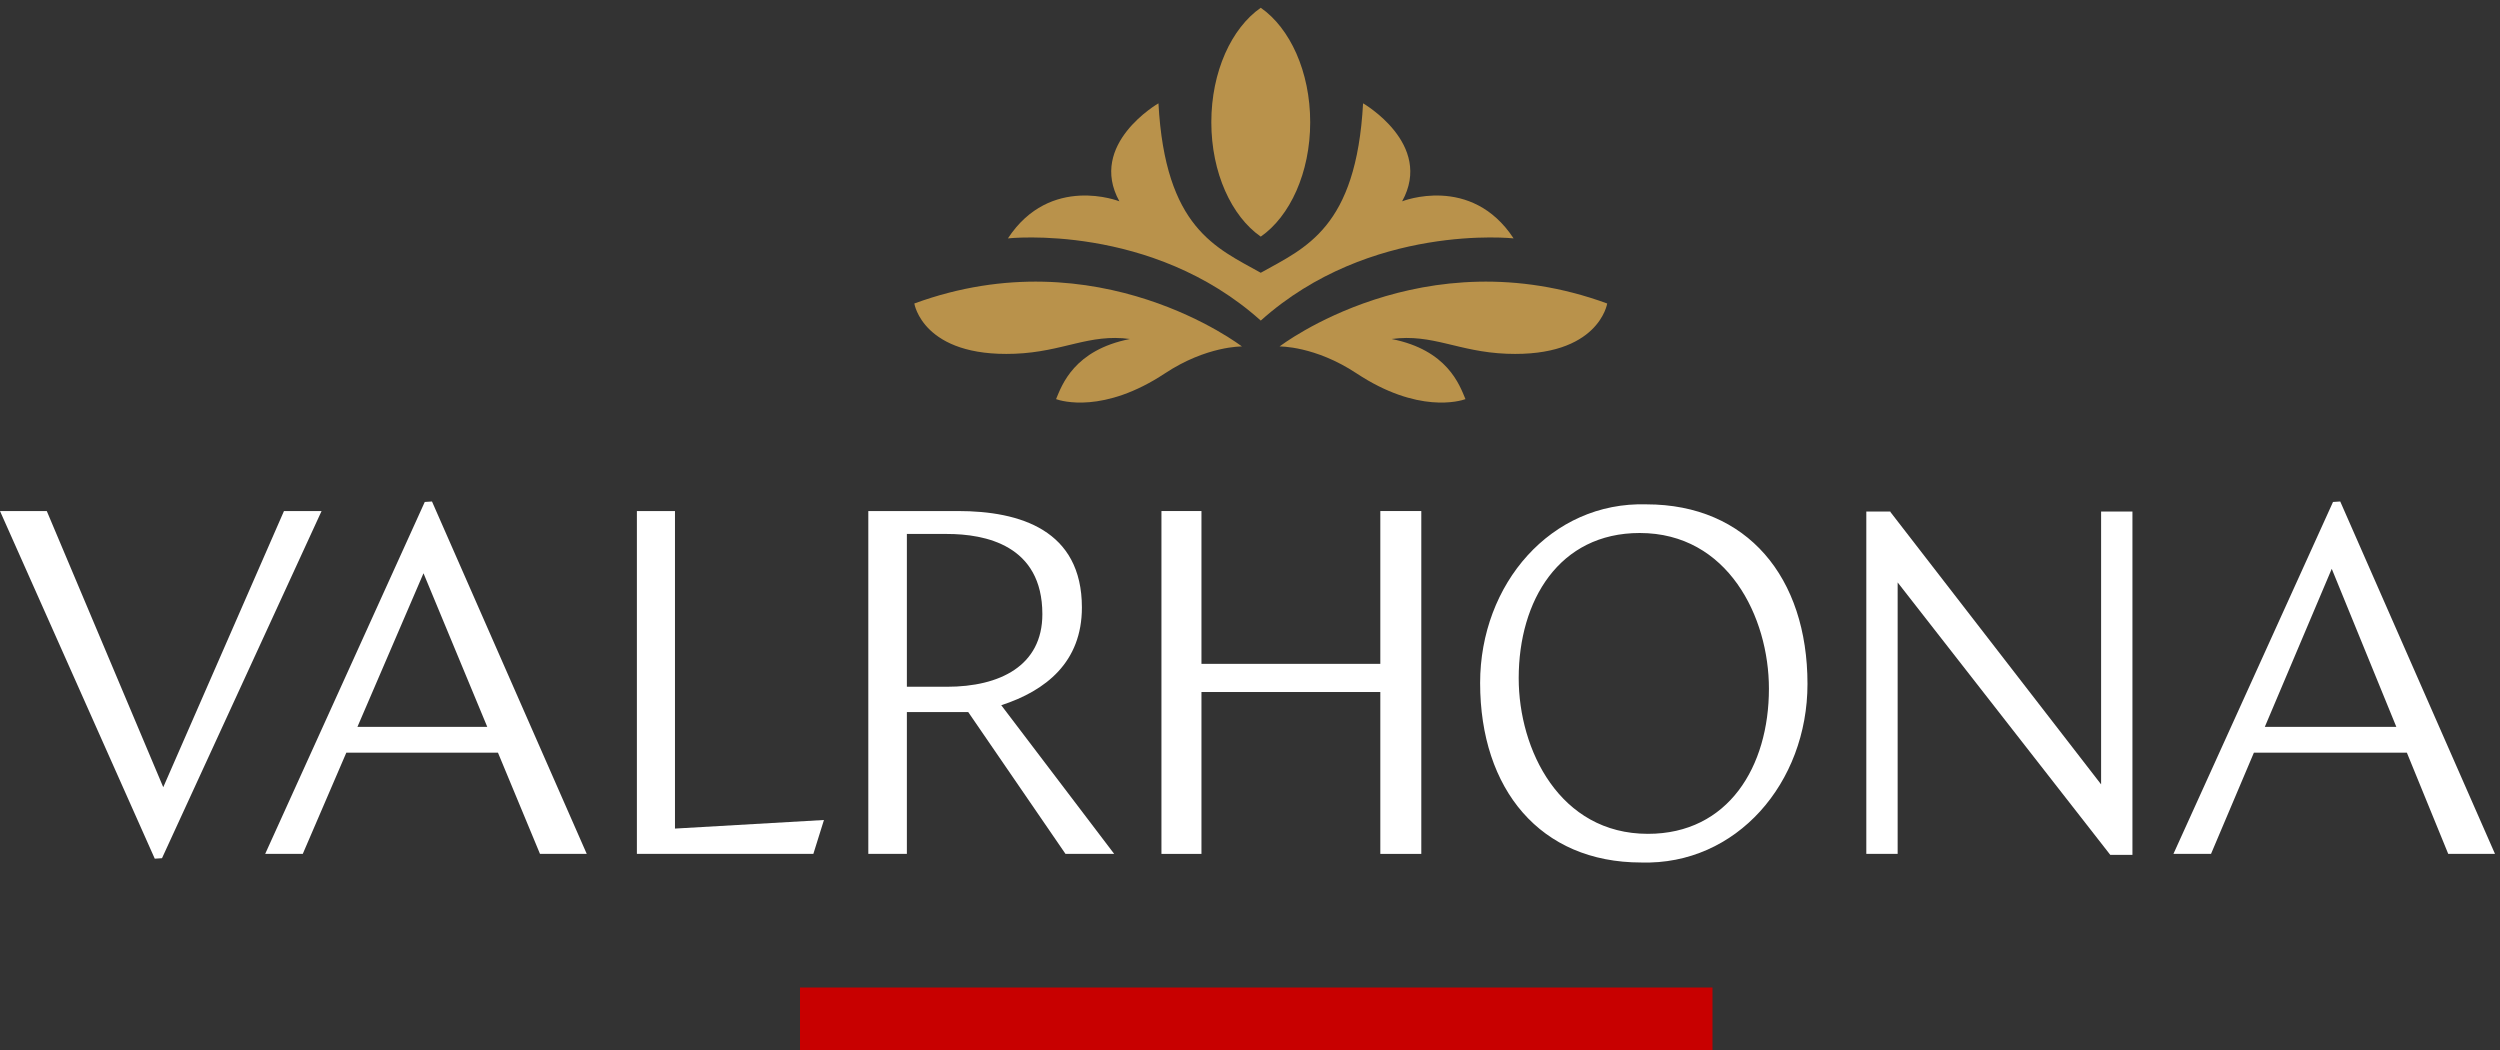
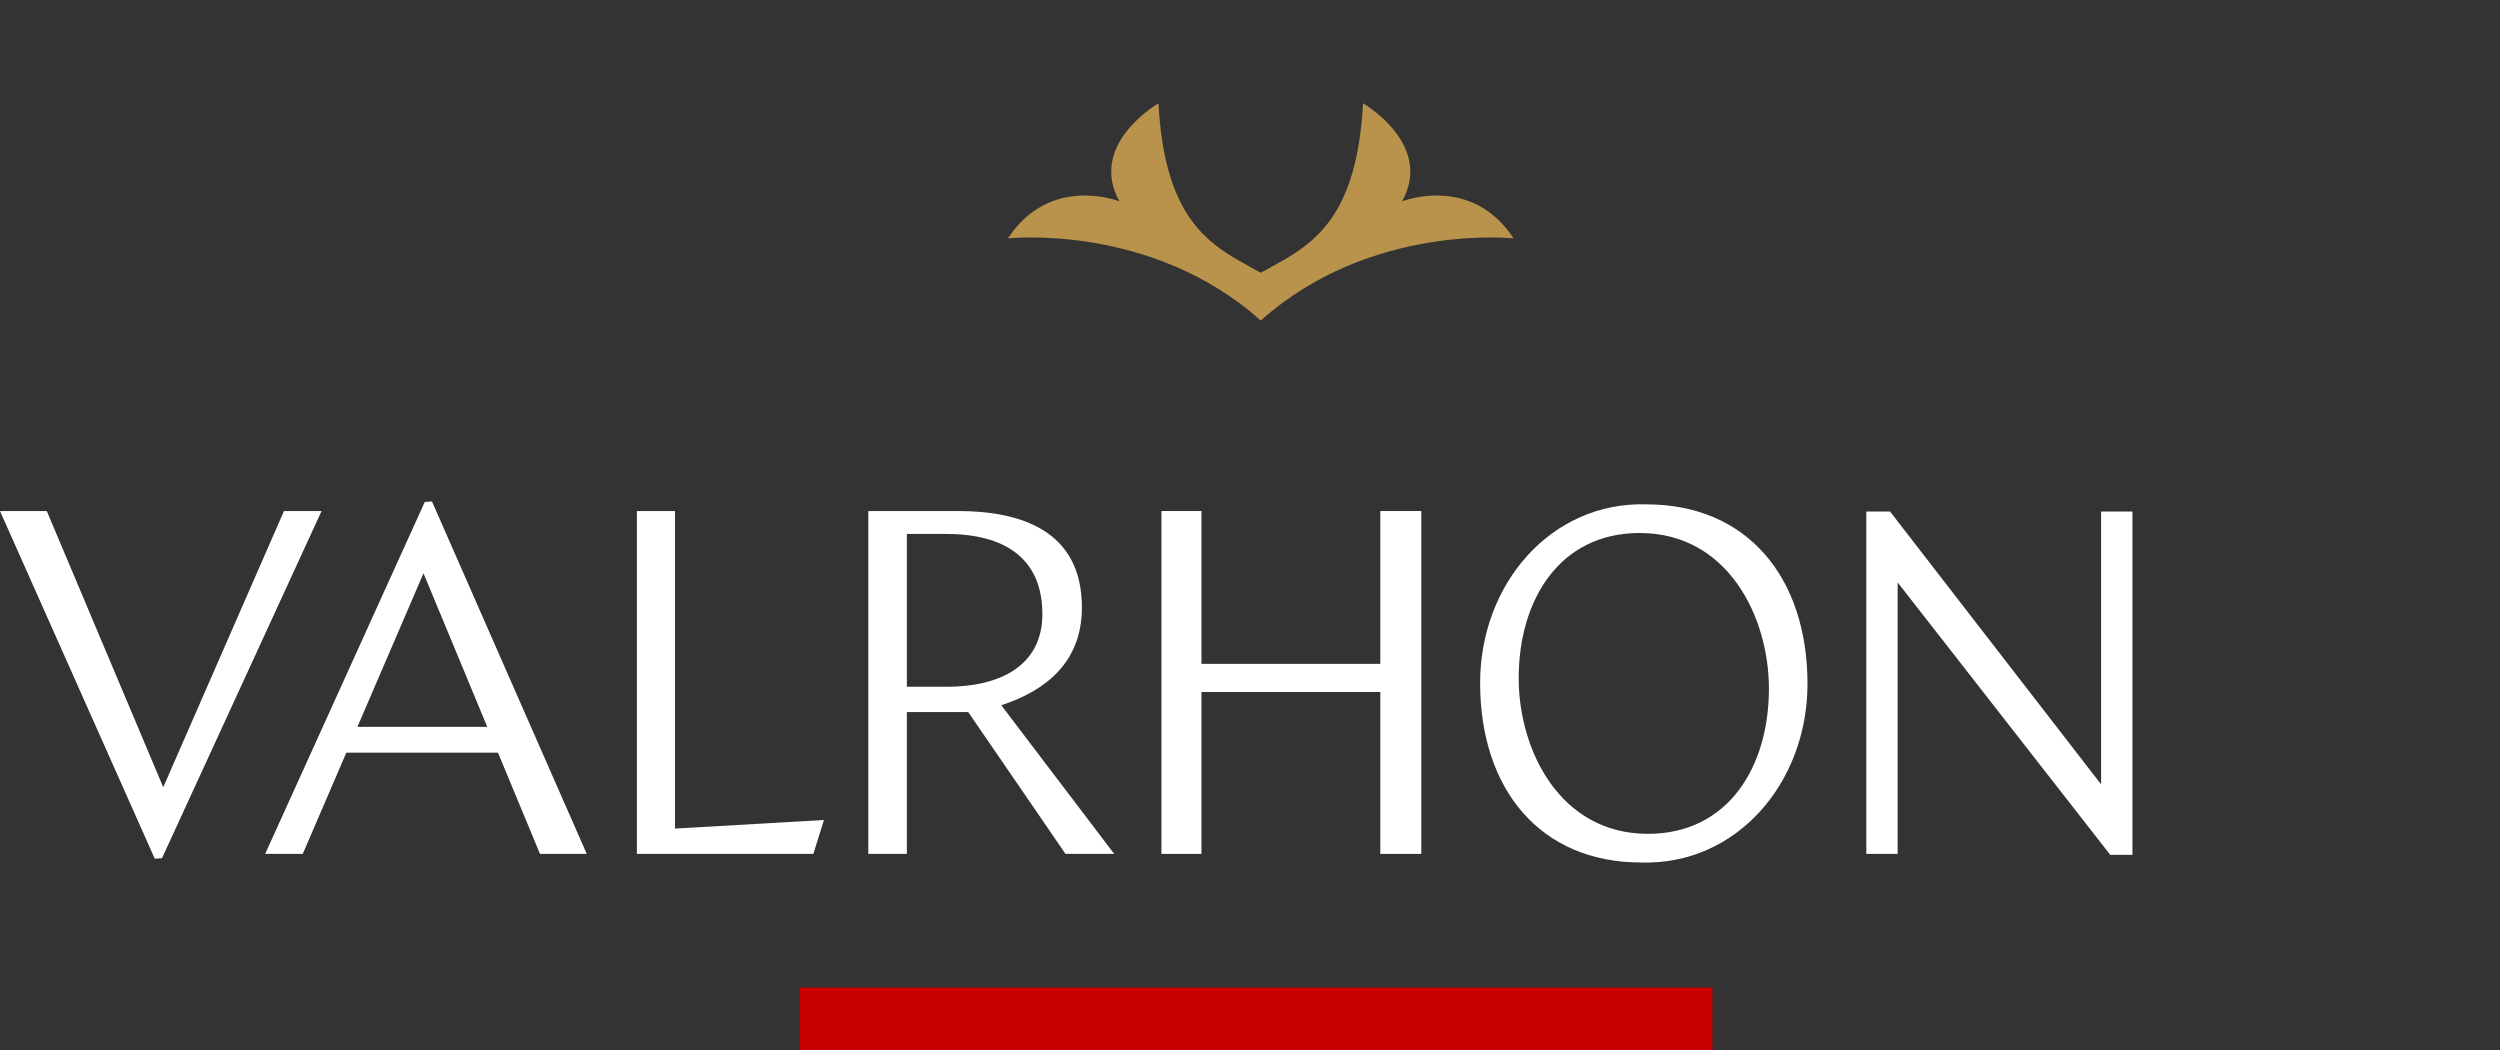
<svg xmlns="http://www.w3.org/2000/svg" width="200px" height="84px" viewBox="0 0 200 84" version="1.1">
  <rect x="0" y="0" width="200" height="84" fill="#333333" stroke="none" />
  <g id="Valrhona" stroke="none" stroke-width="1" fill="none" fill-rule="evenodd">
    <g id="logo-sigle" fill="#B9924B">
      <g transform="translate(72.956, 0.05)">
-         <path d="M17.442,27.069 C12.959,27.954 11.999,30.754 11.529,31.881 C11.967,32.041 15.349,33.053 20.237,29.821 C23.578,27.612 26.398,27.667 26.398,27.667 C26.398,27.667 14.919,18.826 0.19,24.23 C0.19,24.23 0.859,28.535 8.228,28.25 C12.126,28.099 14.149,26.627 17.442,27.069" id="Fill-16" />
-         <path d="M38.368,27.069 C42.85,27.954 43.81,30.754 44.281,31.881 C43.842,32.041 40.461,33.053 35.572,29.821 C32.232,27.612 29.411,27.667 29.411,27.667 C29.411,27.667 40.89,18.826 55.62,24.23 C55.62,24.23 54.951,28.535 47.581,28.25 C43.684,28.099 41.661,26.627 38.368,27.069" id="Fill-18" />
        <path d="M27.905,25.597 C36.648,17.762 48.132,19.021 48.132,19.021 C44.74,13.858 39.214,16.056 39.214,16.056 C41.751,11.47 36.09,8.216 36.09,8.216 C35.546,18.209 31.468,19.775 27.905,21.772 C24.341,19.775 20.263,18.209 19.72,8.216 C19.72,8.216 14.058,11.47 16.595,16.056 C16.595,16.056 11.07,13.858 7.677,19.021 C7.677,19.021 19.162,17.762 27.905,25.597" id="Fill-20" />
-         <path d="M27.905,18.88 C30.238,17.259 31.86,13.771 31.86,9.729 C31.86,5.682 30.24,2.192 27.905,0.572 C25.569,2.192 23.95,5.682 23.95,9.729 C23.95,13.771 25.572,17.259 27.905,18.88" id="Fill-22" />
      </g>
    </g>
    <g id="logo-titre" transform="translate(0, 40.119)" fill="#FFFFFF">
      <path d="M28.594,18.031 L33.88,5.742 L38.981,18.031 L28.594,18.031 Z M33.981,0.038 L21.214,28.193 L24.222,28.193 L27.706,20.094 L39.837,20.094 L43.199,28.193 L46.94,28.193 L34.559,-2.6724891e-14 L33.981,0.038 Z" id="Fill-1" />
      <polygon id="Fill-2" points="53.998 0.764 50.951 0.764 50.951 28.193 65.068 28.193 65.916 25.481 53.998 26.167" />
      <polygon id="Fill-3" points="22.718 0.764 13.06 22.858 3.742 0.764 -1.79884237e-14 0.764 12.381 28.575 12.96 28.537 25.726 0.764" />
      <polygon id="Fill-10" points="168.088 22.631 151.233 0.841 151.233 0.802 149.305 0.802 149.305 28.193 151.812 28.193 151.812 6.475 168.821 28.269 170.595 28.269 170.595 0.802 168.088 0.802" />
      <polygon id="Fill-12" points="110.426 12.989 96.117 12.989 96.117 0.764 92.916 0.764 92.916 28.193 96.117 28.193 96.117 15.242 110.426 15.242 110.426 28.193 113.704 28.193 113.704 0.764 110.426 0.764" />
      <path d="M131.833,26.588 C124.774,26.588 121.496,19.865 121.496,14.135 C121.496,7.908 124.736,2.521 131.177,2.521 C138.235,2.521 141.514,9.245 141.514,14.975 C141.514,21.203 138.274,26.588 131.833,26.588 M131.717,0.229 C124.08,-0 118.41,6.609 118.41,14.517 C118.41,23.036 123.231,28.881 131.292,28.881 C138.929,29.11 144.599,22.501 144.599,14.593 C144.599,6.074 139.778,0.229 131.717,0.229" id="Fill-4" />
-       <path d="M181.185,18.031 L186.54,5.386 L191.707,18.031 L181.185,18.031 Z M195.859,28.193 L199.6,28.193 L187.219,8.90829699e-15 L186.641,0.038 L173.874,28.193 L176.882,28.193 L180.312,20.094 L192.549,20.094 L195.859,28.193 Z" id="Fill-6" />
      <path d="M72.55,14.822 L72.55,2.598 L75.752,2.598 C78.799,2.598 83.389,3.476 83.389,9.016 C83.389,13.142 79.994,14.822 75.752,14.822 L72.55,14.822 Z M86.552,8.481 C86.552,2.292 81.615,0.764 76.638,0.764 L69.465,0.764 L69.465,28.193 L72.55,28.193 L72.55,16.847 L77.458,16.847 L85.24,28.193 L89.136,28.193 L80.101,16.299 C83.676,15.135 86.552,12.85 86.552,8.481 L86.552,8.481 Z" id="Fill-8" />
    </g>
    <rect id="logo-line" fill="#C80000" x="50%" y="100%" width="73" height="5" transform="translate(-36, -5)" />
  </g>
</svg>